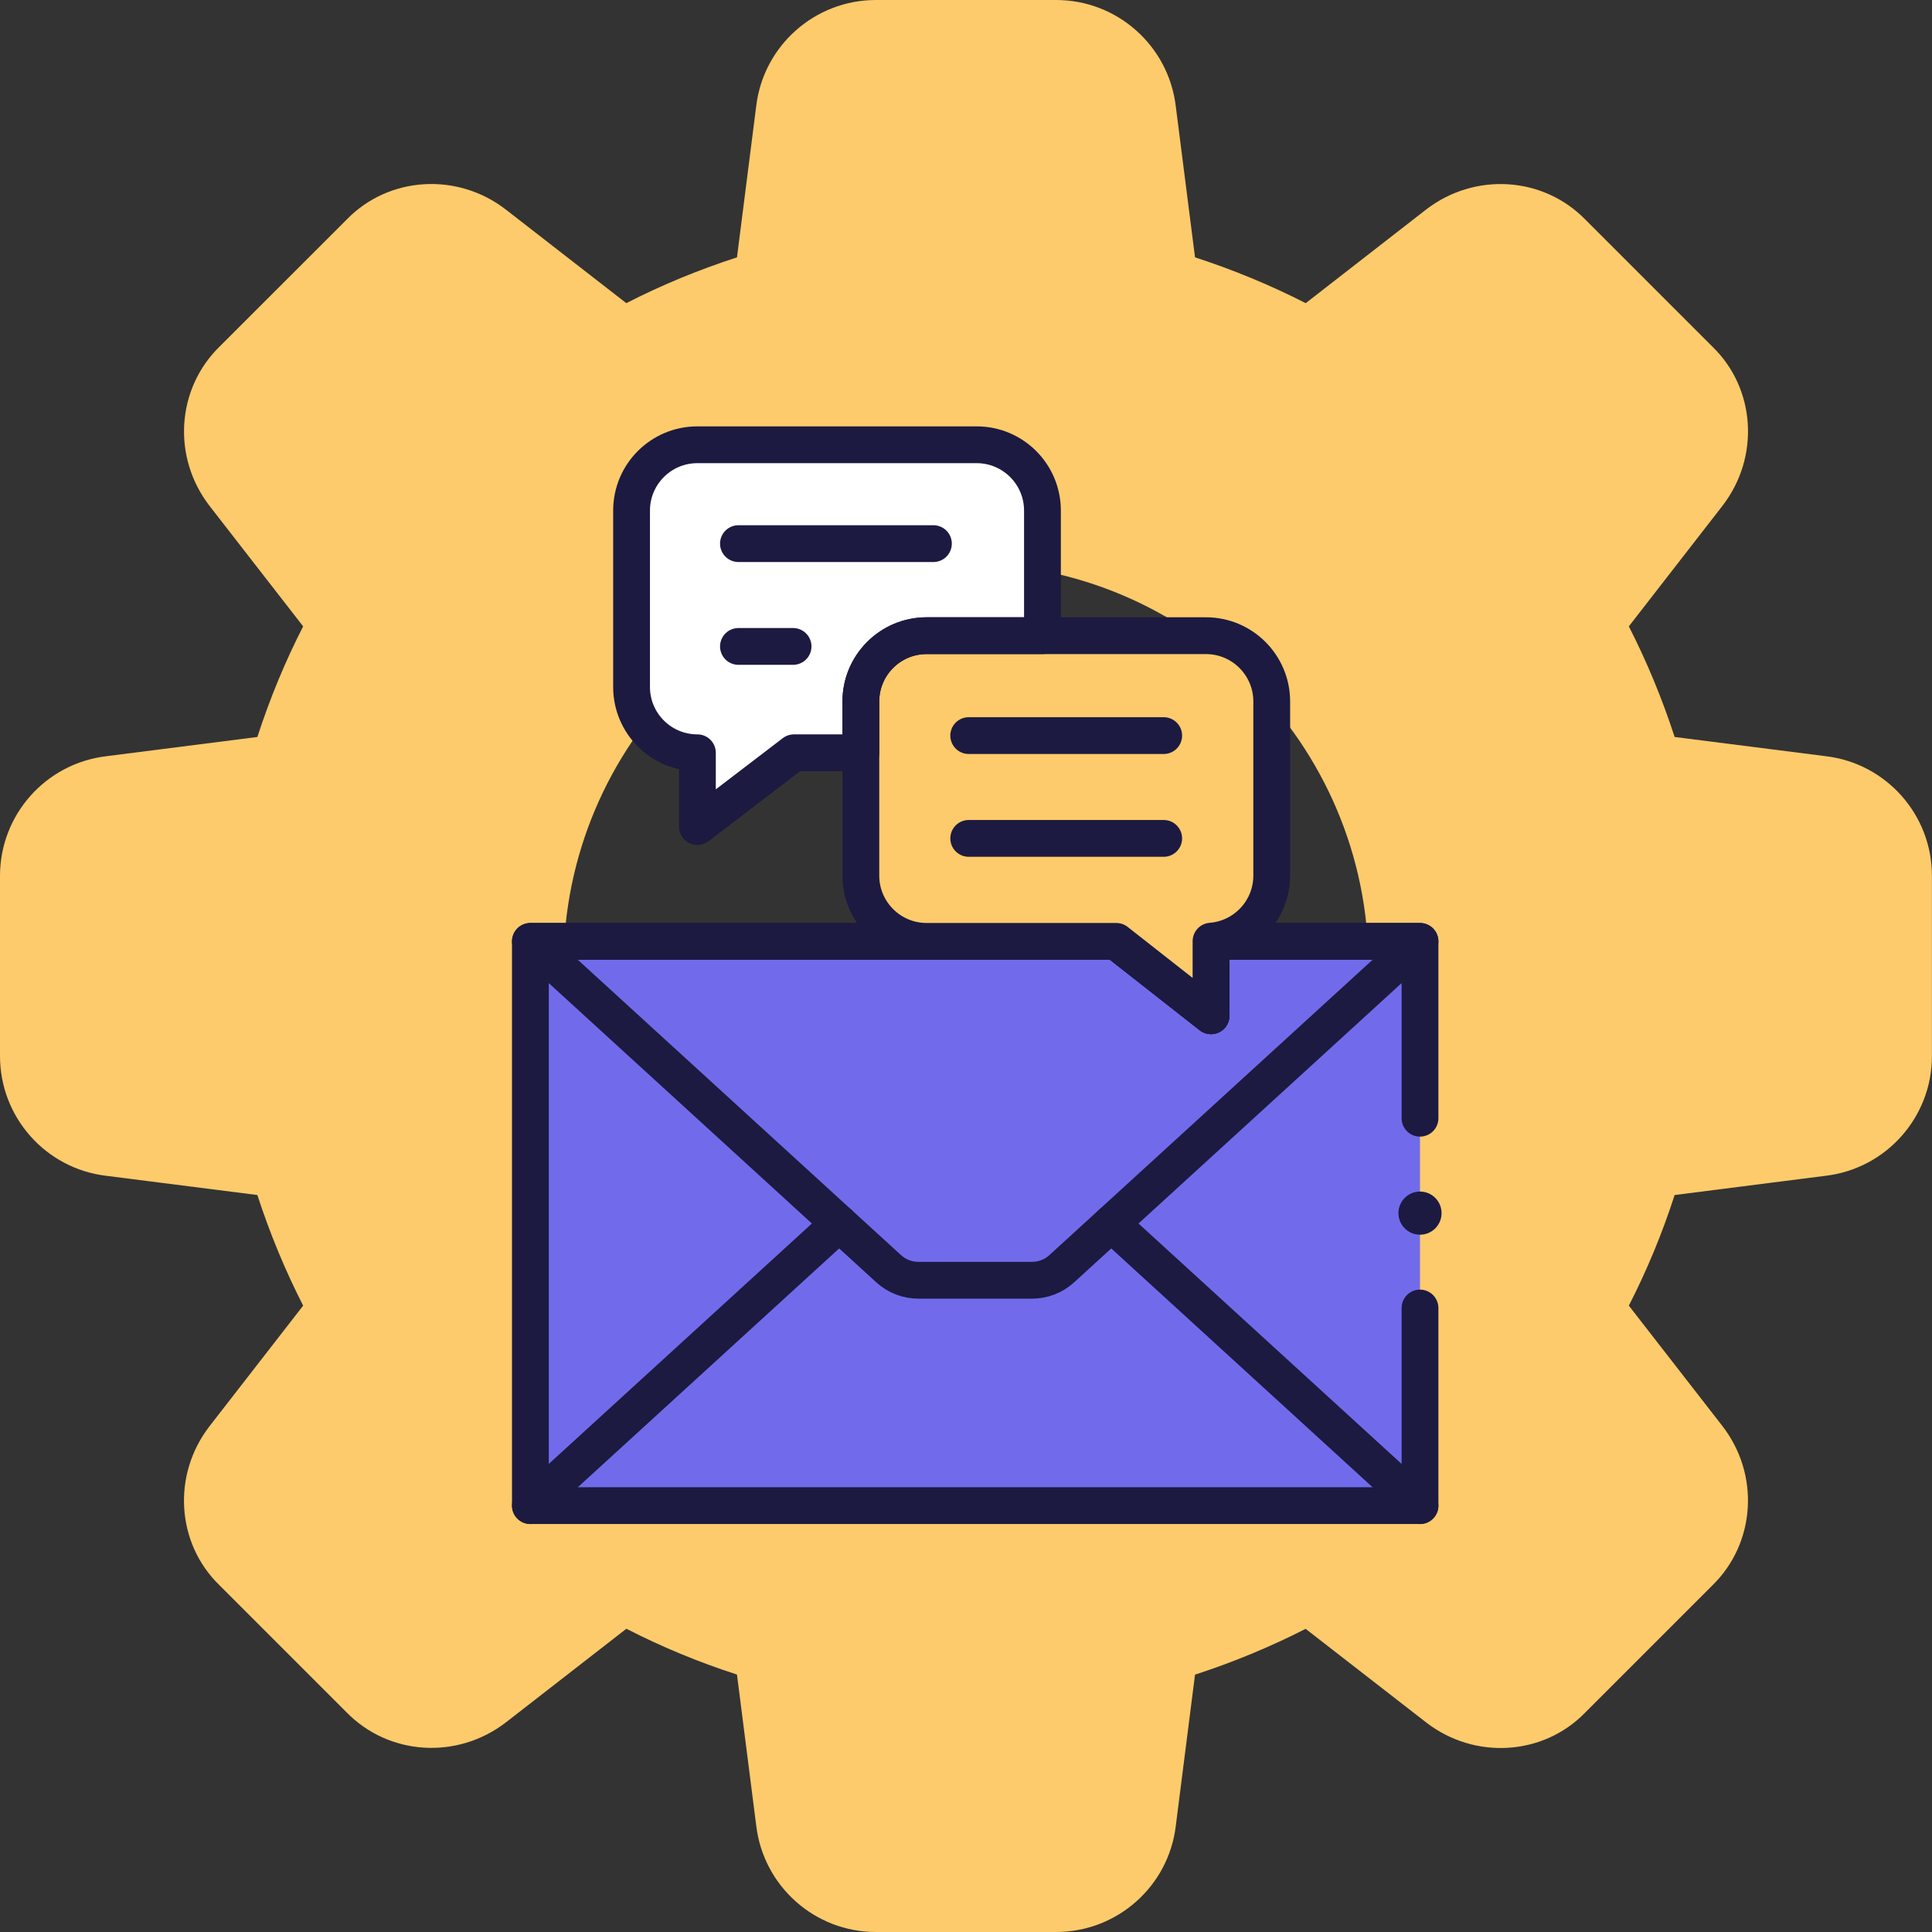
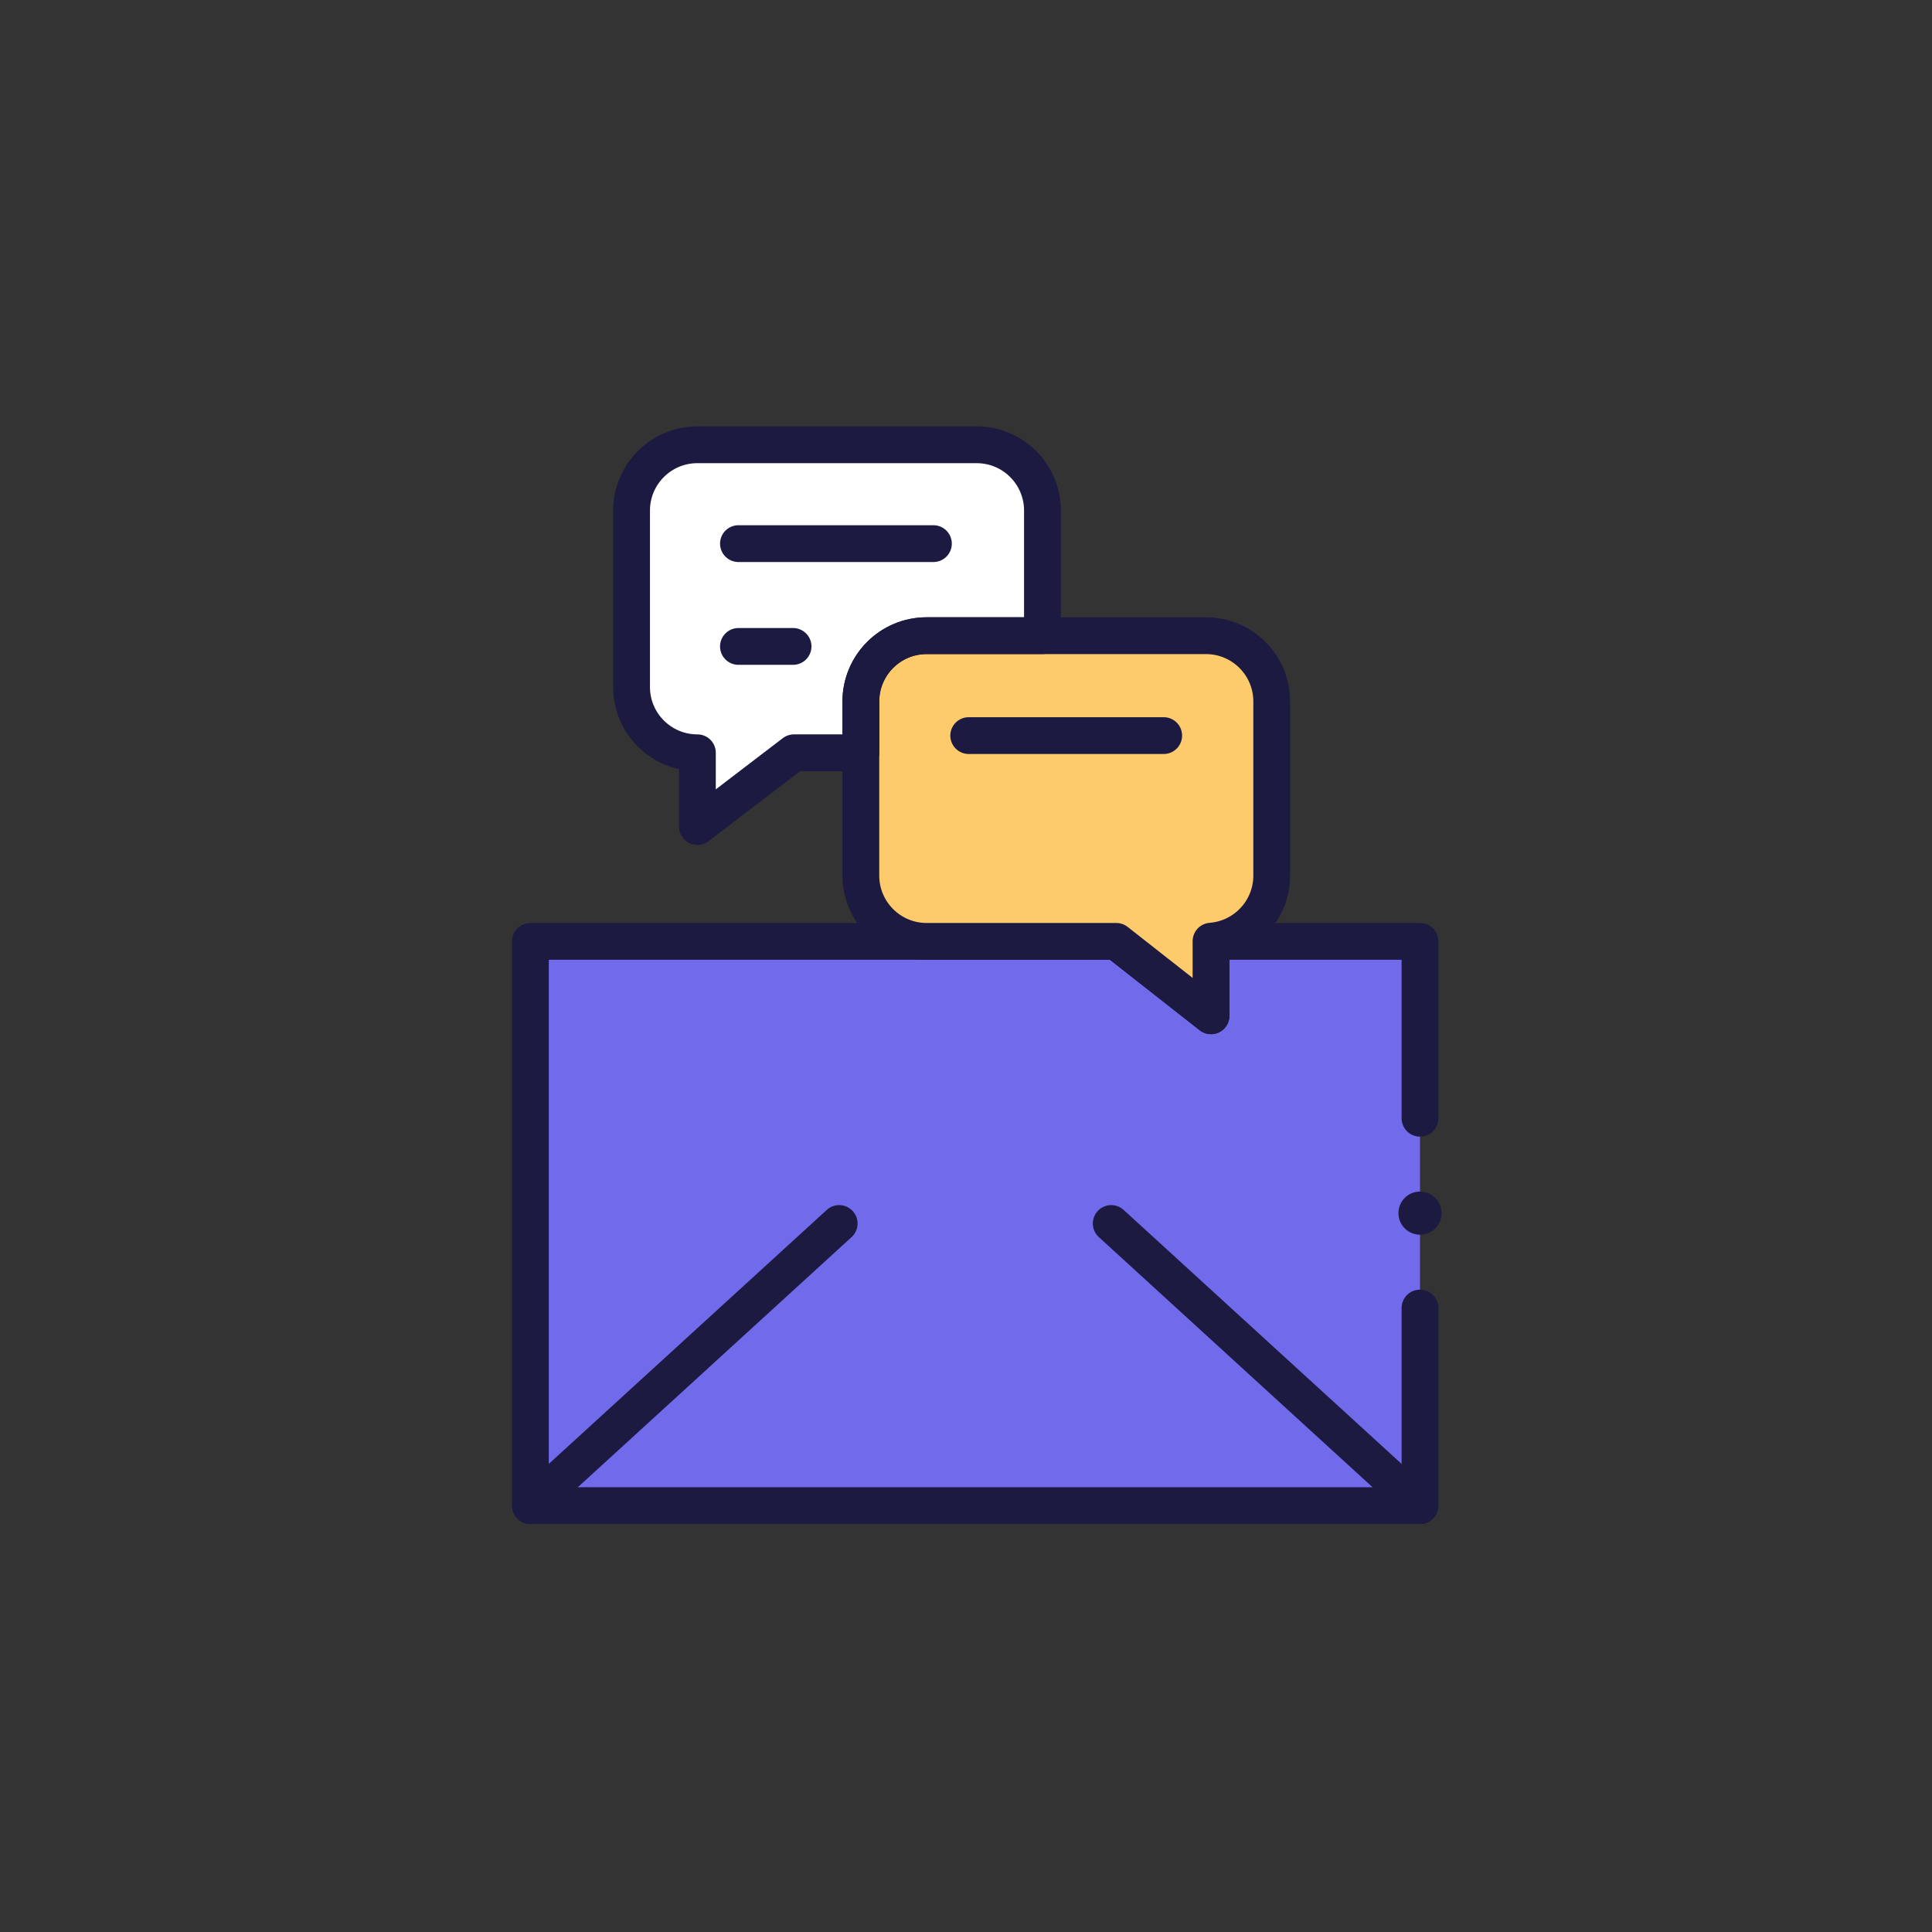
<svg xmlns="http://www.w3.org/2000/svg" width="105" height="105" viewBox="0 0 105 105" fill="none">
  <rect x="0" y="0" width="105" height="105" fill="#333333" stroke="none" />
  <g clip-path="url(#clip0_6131_29)">
-     <path d="M99.238 41.099L91.013 40.053C90.335 37.966 89.499 35.954 88.524 34.042L93.603 27.501C95.659 24.854 95.419 21.118 93.069 18.843L86.179 11.953C83.882 9.581 80.146 9.345 77.494 11.397L70.963 16.476C69.051 15.501 67.038 14.665 64.947 13.987L63.901 5.775C63.508 2.481 60.712 0 57.4 0H47.6C44.288 0 41.492 2.481 41.099 5.762L40.053 13.987C37.962 14.665 35.949 15.496 34.038 16.476L27.501 11.397C24.859 9.345 21.122 9.581 18.843 11.931L11.953 18.817C9.581 21.118 9.341 24.854 11.397 27.506L16.476 34.042C15.496 35.954 14.665 37.966 13.987 40.053L5.775 41.099C2.481 41.492 0 44.288 0 47.6V57.4C0 60.712 2.481 63.508 5.762 63.901L13.987 64.947C14.665 67.034 15.501 69.046 16.476 70.958L11.397 77.499C9.341 80.146 9.581 83.882 11.931 86.157L18.821 93.047C21.122 95.414 24.854 95.651 27.506 93.599L34.042 88.519C35.954 89.499 37.966 90.335 40.053 91.009L41.099 99.216C41.492 102.519 44.288 105 47.6 105H57.4C60.712 105 63.508 102.519 63.901 99.238L64.947 91.013C67.034 90.335 69.046 89.499 70.958 88.524L77.499 93.603C80.146 95.659 83.882 95.419 86.157 93.069L93.047 86.179C95.419 83.877 95.659 80.146 93.603 77.494L88.524 70.958C89.504 69.046 90.339 67.034 91.013 64.947L99.221 63.901C102.515 63.508 104.996 60.712 104.996 57.4V47.6C105 44.288 102.519 41.492 99.238 41.099ZM52.5 74.375C40.438 74.375 30.625 64.562 30.625 52.5C30.625 40.438 40.438 30.625 52.5 30.625C64.562 30.625 74.375 40.438 74.375 52.5C74.375 64.562 64.562 74.375 52.5 74.375Z" fill="#FDCB6B" />
    <path d="M77.174 60.773V51.162H65.816V55.204L60.667 51.162H28.826V81.828H77.174V71.088" fill="#716BEB" />
    <path d="M77.174 51.162L57.701 68.955C57.262 69.356 56.688 69.579 56.093 69.579H49.907C49.312 69.579 48.738 69.356 48.299 68.955L28.826 51.162H60.667L65.816 55.204V51.162H77.174Z" fill="#716BEB" />
    <path d="M77.174 60.773V51.162H65.816V55.204L60.667 51.162H28.826V81.828H77.174V71.088" stroke="#1C1A41" stroke-width="2" stroke-miterlimit="10" stroke-linecap="round" stroke-linejoin="round" />
-     <path d="M77.174 51.162L57.701 68.955C57.262 69.356 56.688 69.579 56.093 69.579H49.907C49.312 69.579 48.738 69.356 48.299 68.955L28.826 51.162H60.667L65.816 55.204V51.162H77.174Z" stroke="#1C1A41" stroke-width="2" stroke-miterlimit="10" stroke-linecap="round" stroke-linejoin="round" />
    <path d="M45.607 66.495L28.826 81.828" stroke="#1C1A41" stroke-width="2" stroke-miterlimit="10" stroke-linecap="round" stroke-linejoin="round" />
    <path d="M60.393 66.495L77.173 81.828" stroke="#1C1A41" stroke-width="2" stroke-miterlimit="10" stroke-linecap="round" stroke-linejoin="round" />
    <path d="M56.655 27.749V34.547H50.362C48.386 34.547 46.785 36.149 46.785 38.125V40.912H43.15L37.902 44.922V40.912C35.926 40.912 34.324 39.312 34.324 37.336V27.749C34.324 25.773 35.926 24.172 37.902 24.172H53.079C55.053 24.172 56.655 25.773 56.655 27.749Z" fill="white" />
    <path d="M65.539 34.548H50.362C48.387 34.548 46.785 36.149 46.785 38.125V47.585C46.785 49.56 48.387 51.162 50.362 51.162H60.668L65.817 55.205V51.15C67.662 51.008 69.116 49.467 69.116 47.585V38.125C69.116 36.149 67.514 34.548 65.539 34.548Z" fill="#FDCB6B" />
    <path d="M56.655 27.749V34.547H50.362C48.386 34.547 46.785 36.149 46.785 38.125V40.912H43.15L37.902 44.922V40.912C35.926 40.912 34.324 39.312 34.324 37.336V27.749C34.324 25.773 35.926 24.172 37.902 24.172H53.079C55.053 24.172 56.655 25.773 56.655 27.749Z" stroke="#1C1A41" stroke-width="2" stroke-miterlimit="10" stroke-linecap="round" stroke-linejoin="round" />
    <path d="M65.539 34.548H50.362C48.387 34.548 46.785 36.149 46.785 38.125V47.585C46.785 49.56 48.387 51.162 50.362 51.162H60.668L65.817 55.205V51.15C67.662 51.008 69.116 49.467 69.116 47.585V38.125C69.116 36.149 67.514 34.548 65.539 34.548Z" stroke="#1C1A41" stroke-width="2" stroke-miterlimit="10" stroke-linecap="round" stroke-linejoin="round" />
    <path d="M40.133 29.545H50.729" stroke="#1C1A41" stroke-width="2" stroke-miterlimit="10" stroke-linecap="round" stroke-linejoin="round" />
    <path d="M40.133 35.132H43.101" stroke="#1C1A41" stroke-width="2" stroke-miterlimit="10" stroke-linecap="round" stroke-linejoin="round" />
    <path d="M52.648 39.978H63.244" stroke="#1C1A41" stroke-width="2" stroke-miterlimit="10" stroke-linecap="round" stroke-linejoin="round" />
-     <path d="M52.648 45.565H63.244" stroke="#1C1A41" stroke-width="2" stroke-miterlimit="10" stroke-linecap="round" stroke-linejoin="round" />
    <circle cx="77.174" cy="65.931" r="1.172" fill="#1C1A41" />
  </g>
  <defs>
    <clipPath id="clip0_6131_29">
      <rect width="105" height="105" fill="white" />
    </clipPath>
  </defs>
</svg>